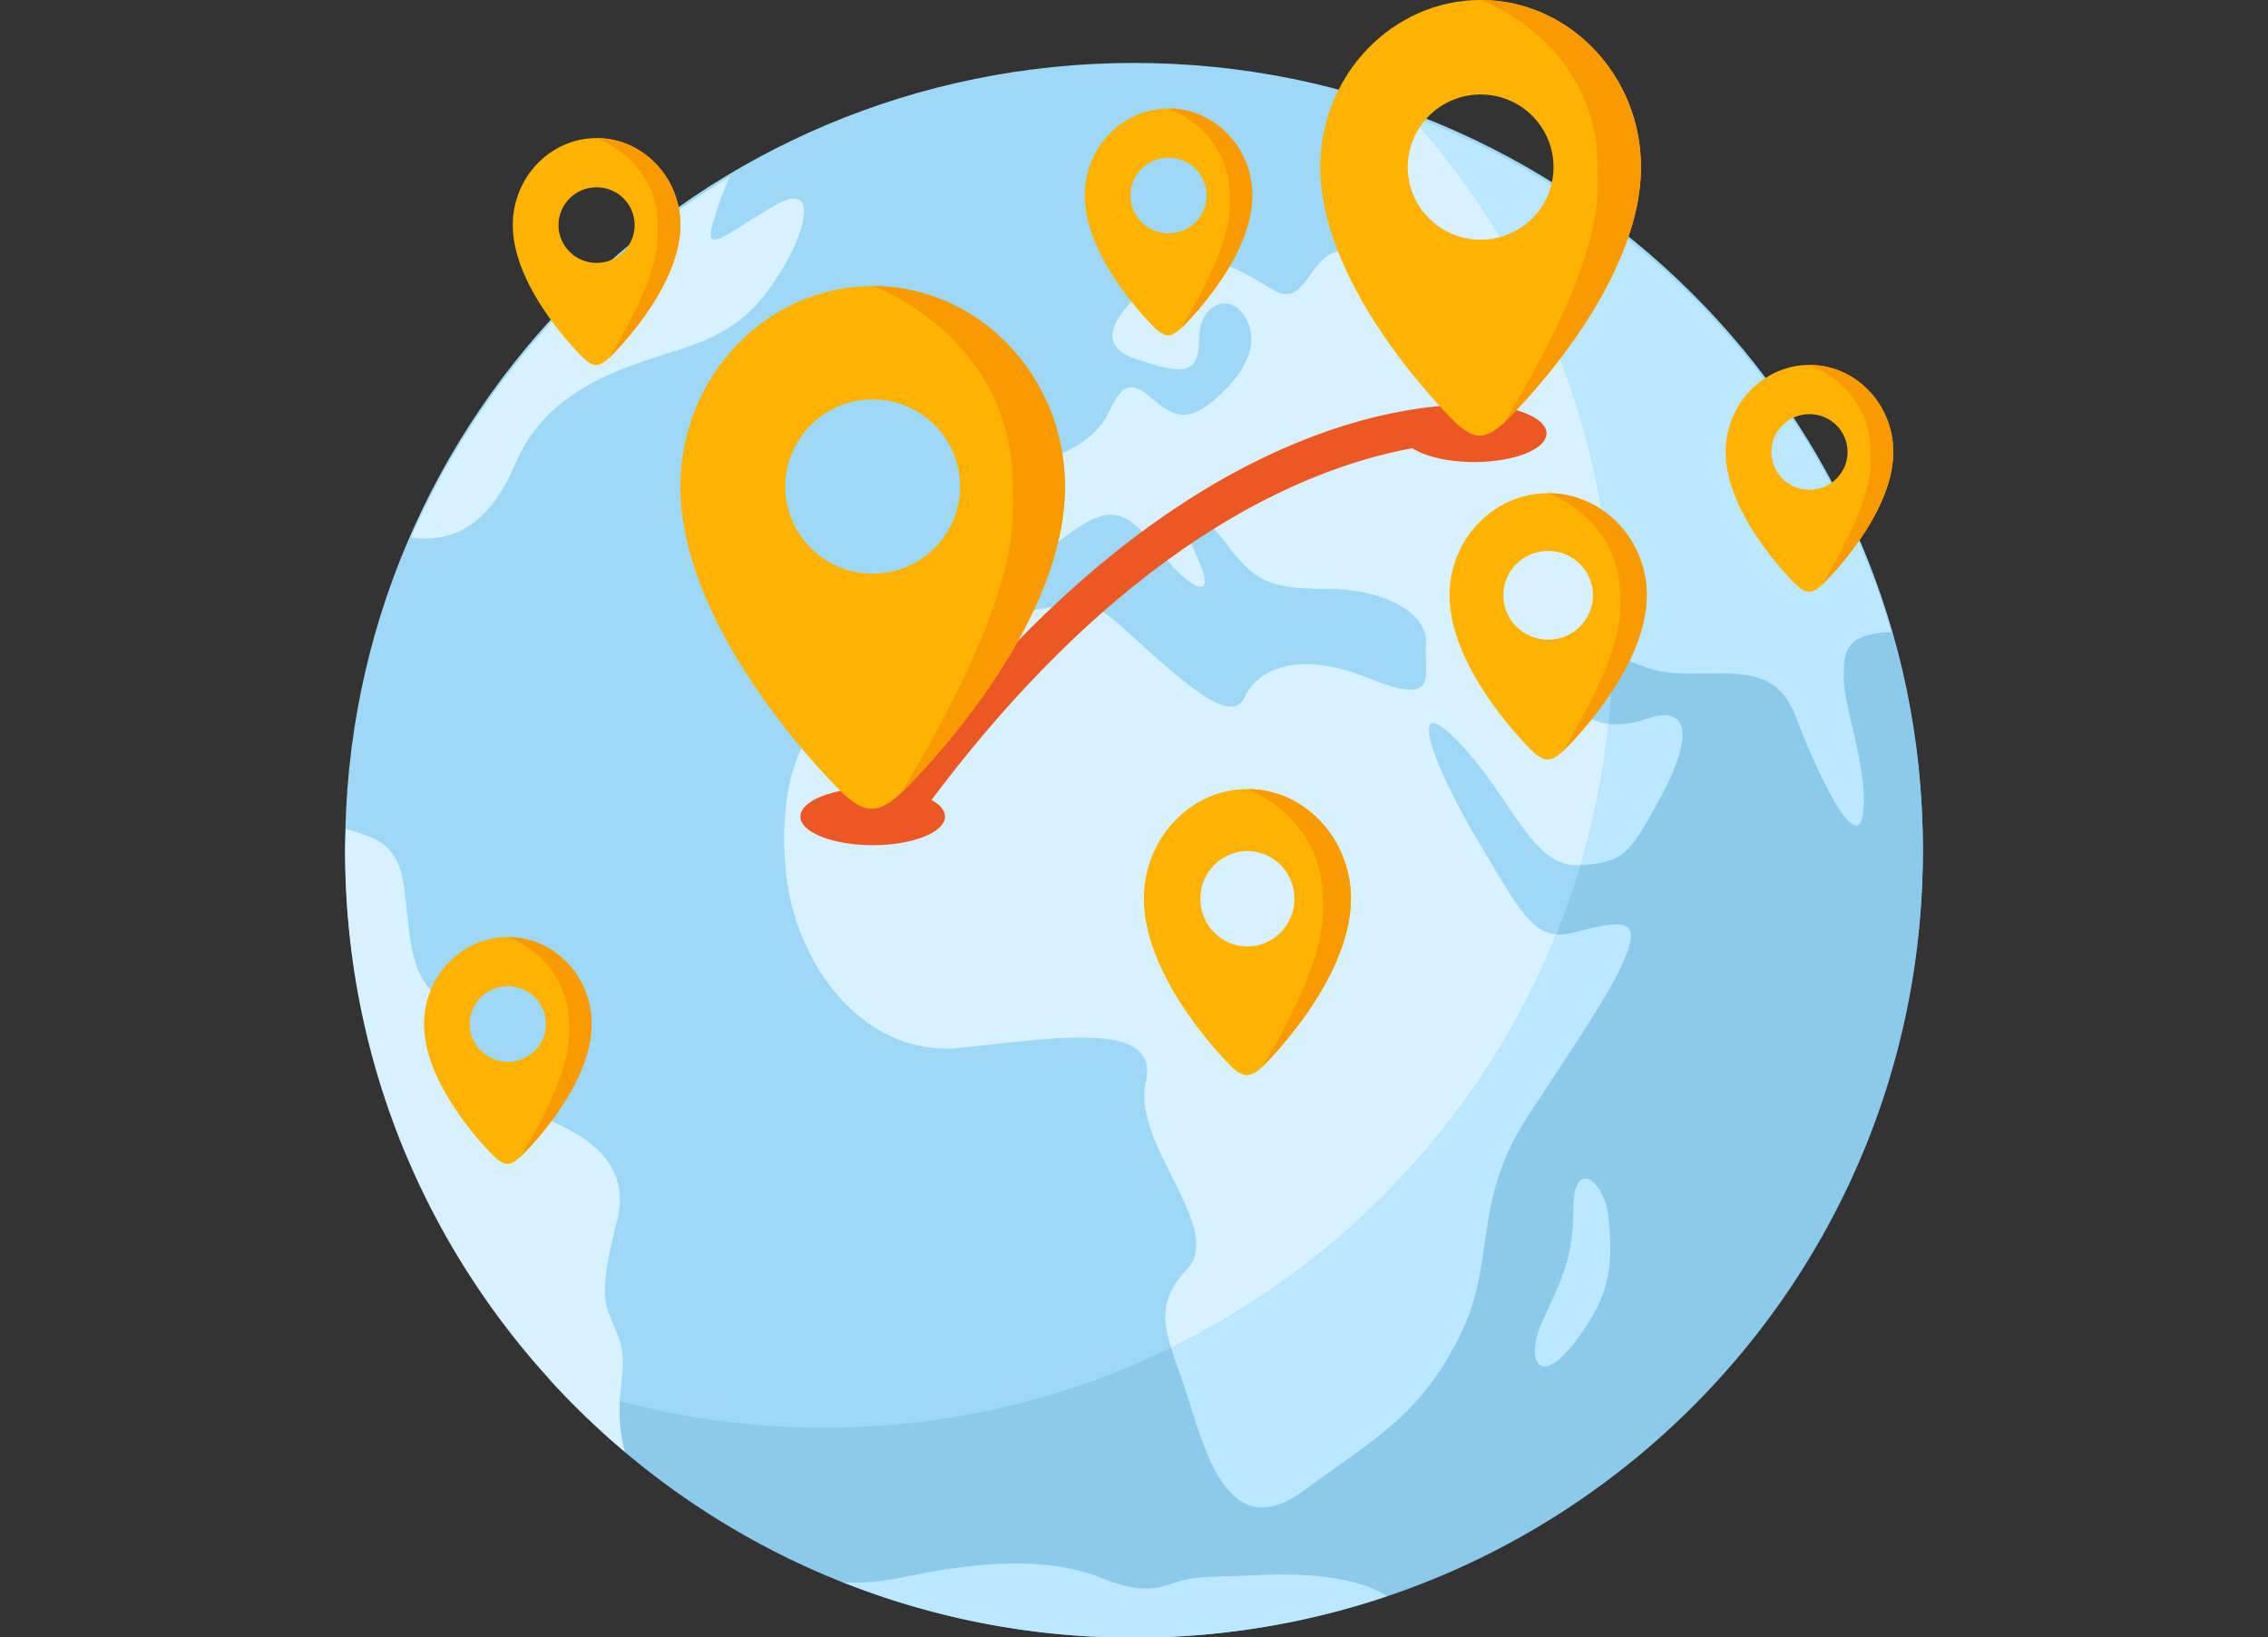
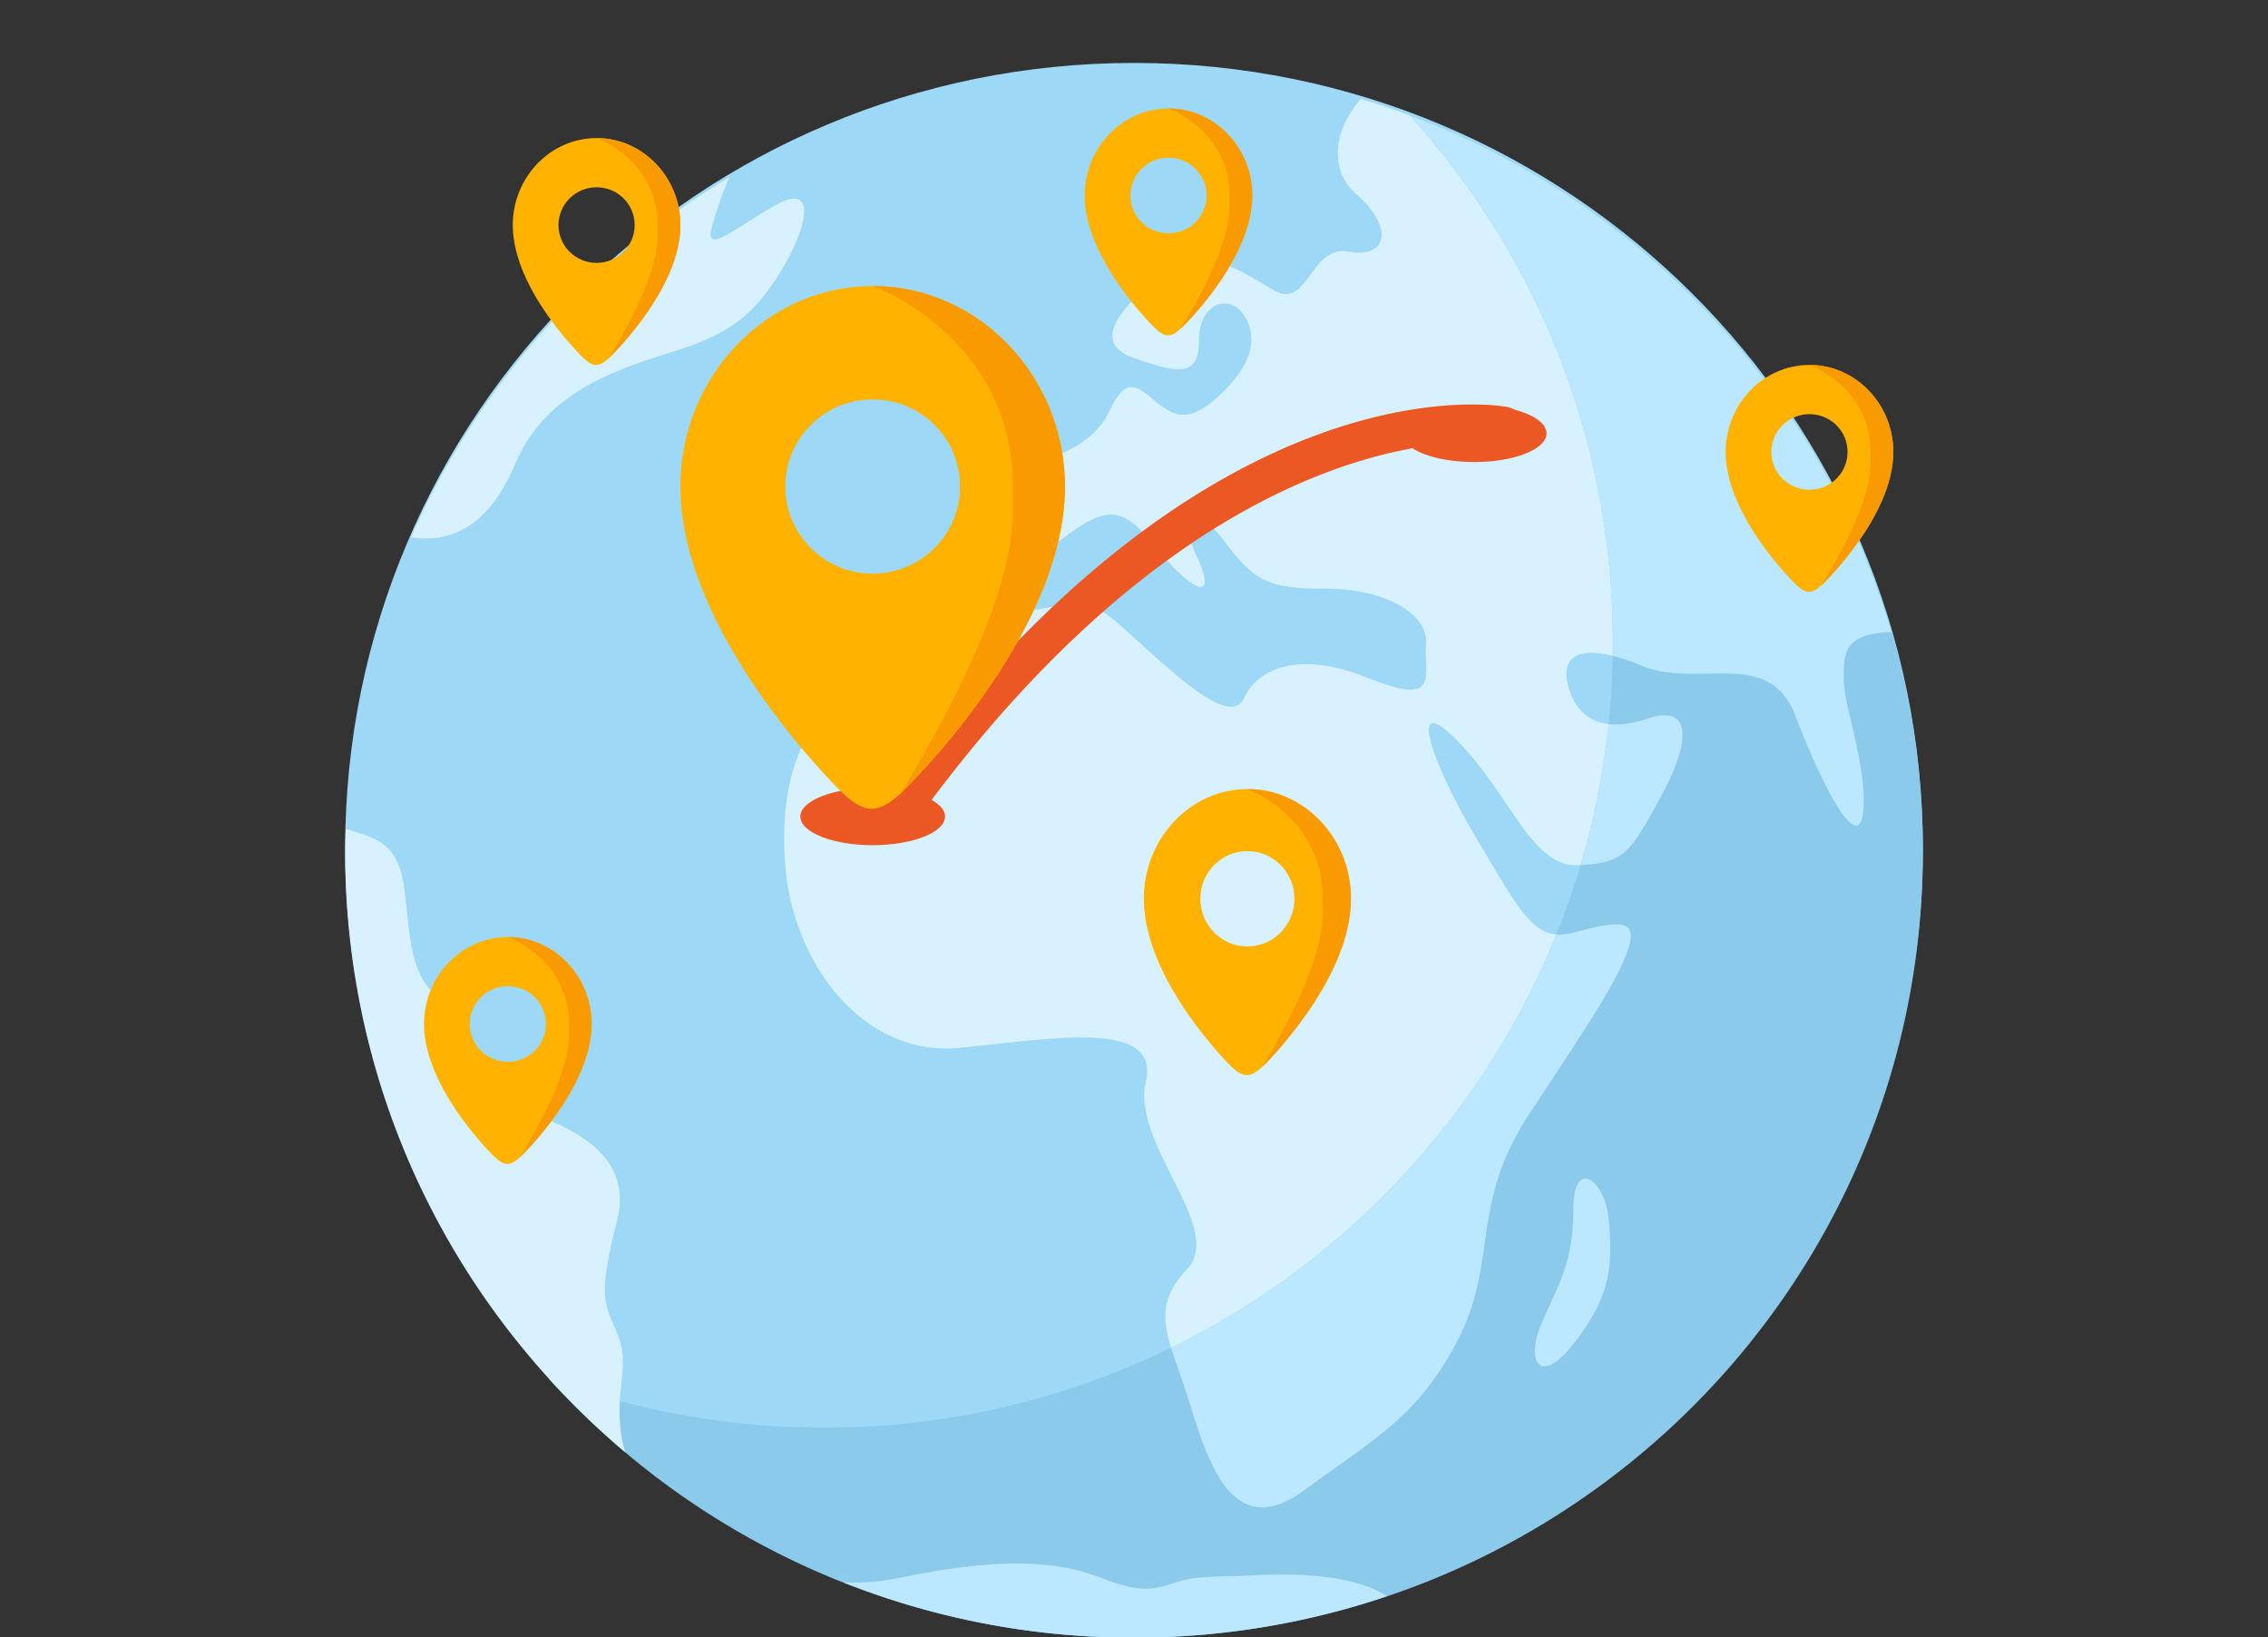
<svg xmlns="http://www.w3.org/2000/svg" xmlns:xlink="http://www.w3.org/1999/xlink" width="230" height="166" viewBox="0 0 230 166">
  <rect x="0" y="0" width="230" height="166" fill="#333333" stroke="none" />
  <title>Выбор маршрута</title>
  <desc>Created using Figma</desc>
  <use xlink:href="#a" transform="translate(35 6.381)" fill="#9DD8F6" />
  <use xlink:href="#b" transform="translate(55.619 11.682)" fill="#8BCAEA" />
  <use xlink:href="#c" transform="translate(35 84.044)" fill="#D7F1FF" />
  <use xlink:href="#d" transform="translate(41.677 17.946)" fill="#D7F1FF" />
  <use xlink:href="#e" transform="translate(79.521 10.038)" fill="#D7F1FF" />
  <g transform="translate(118.76 11.692)" fill="#BBE8FE">
    <use xlink:href="#f" />
    <use xlink:href="#g" />
    <use xlink:href="#h" />
  </g>
  <use xlink:href="#i" transform="translate(155.649 119.491)" fill="#BBE8FE" />
  <use xlink:href="#j" transform="translate(85.525 158.52)" fill="#BBE8FE" />
  <use xlink:href="#k" transform="translate(147 50)" fill="#FFB300" />
  <use xlink:href="#l" transform="translate(157.003 50)" fill="#F99B00" />
  <use xlink:href="#m" transform="translate(89.618 41.011)" fill="#EC5824" />
  <use xlink:href="#n" transform="translate(142.167 41.039)" fill="#EC5824" />
  <use xlink:href="#o" transform="translate(81.167 79.884)" fill="#EC5824" />
  <use xlink:href="#p" transform="translate(133.891)" fill="#FFB300" />
  <use xlink:href="#q" transform="translate(150.156)" fill="#F99B00" />
  <use xlink:href="#r" transform="translate(116 80)" fill="#FFB300" />
  <use xlink:href="#s" transform="translate(126.503 80)" fill="#F99B00" />
  <use xlink:href="#t" transform="translate(69 29)" fill="#FFB300" />
  <use xlink:href="#u" transform="translate(88.505 29)" fill="#F99B00" />
  <use xlink:href="#v" transform="translate(175 37)" fill="#FFB300" />
  <use xlink:href="#w" transform="translate(183.502 37)" fill="#F99B00" />
  <use xlink:href="#v" transform="translate(43 95)" fill="#FFB300" />
  <use xlink:href="#w" transform="translate(51.502 95)" fill="#F99B00" />
  <use xlink:href="#v" transform="translate(52 14)" fill="#FFB300" />
  <use xlink:href="#w" transform="translate(60.502 14)" fill="#F99B00" />
  <use xlink:href="#v" transform="translate(110 11)" fill="#FFB300" />
  <use xlink:href="#w" transform="translate(118.502 11)" fill="#F99B00" />
  <defs>
    <path id="a" fill-rule="evenodd" d="M160 79.681c0 44.005-35.817 79.68-80 79.68S0 123.686 0 79.681C0 35.676 35.817 0 80 0s80 35.676 80 79.681" />
    <path id="b" fill-rule="evenodd" d="M87.321 0c12.814 14.13 20.62 32.849 20.62 53.387 0 44.005-35.818 79.68-80 79.68A80.105 80.105 0 0 1 0 128.062c14.64 16.144 35.82 26.293 59.38 26.293 44.184 0 80.001-35.675 80.001-79.68 0-34.215-21.657-63.385-52.06-74.675" />
    <path id="c" fill-rule="evenodd" d="M27.806 51.733c-1.224-3.415-2.45-3.415-.245-11.954 2.205-8.538-8.408-10.556-11.955-12.231-3.548-1.676-1.27-6.797-5.155-9.593-3.885-2.797-3.708-5.741-4.443-11.84C5.433 1.345 3.057.9.058 0 .037.77 0 1.537 0 2.313c0 24.412 11.033 46.246 28.392 60.863-1.48-5.3.552-8.268-.586-11.443z" />
    <path id="d" fill-rule="evenodd" d="M32.306 0C18.063 8.49 6.702 21.265 0 36.538c4.66.701 8.185-1.778 10.597-7.505 3.184-7.56 11.022-9.757 16.41-11.465 5.388-1.708 7.838-3.659 10.532-8.05 2.693-4.391 3.674-9.027-.486-6.713-4.159 2.313-7.352 5.249-6.538 2.265.345-1.265.916-3.117 1.79-5.07" />
    <path id="e" d="M84.026 56.458c.008-.475.012-.95.012-1.426 0-20.534-7.802-39.25-20.61-53.378A79.611 79.611 0 0 0 58.486 0c-2.71 2.992-3.302 7.176-.498 9.618 3.918 3.416 3.183 6.588-.736 5.856-1.911-.357-2.933 1.042-3.88 2.339-.994 1.361-1.905 2.61-3.678 1.595a70.08 70.08 0 0 1-1.075-.633c-3.154-1.88-6.54-3.9-10.716-.617-4.653 3.659-6.404 6.796-2.31 8.158 4.094 1.36 6.474 2.088 6.474-1.815s3.184-4.88 4.654-2.44c1.469 2.44.45 5.236-2.714 8.107-3.165 2.87-4.584 2.008-6.936 0-2.352-2.009-3.086-.546-4.31 1.894-1.226 2.44-5.144 4.88-8.328 4.391-3.185-.487-2.451 1.463-.246 3.416 2.205 1.951 1.608 4.382-3.606 3.777-5.212-.606-8.64 5.493-3.007 5.493 4.596 0 6.746-1.624 9.644-3.812.654-.493 1.346-1.016 2.113-1.555 4.164-2.927 5.634-1.707 8.817 2.196 3.184 3.903 5.929 5.185 3.7.397-2.23-4.789-.17-5.479 2.842-1.474 3.01 4.005 4.478 4.779 10.235 4.757 5.756-.02 10.41 2.418 10.165 5.59-.046.586-.022 1.177 0 1.73.1 2.441.17 4.172-5.845 1.74-7.38-2.983-11.352-.7-12.55 1.94-1.199 2.64-5.117-.53-10.261-5.166-.382-.344-.732-.664-1.058-.96-4.059-3.702-4.177-3.81-11.434-2.456-3.478.65-5.964 2.343-8.457 4.04-2.179 1.483-4.363 2.97-7.218 3.767C2.144 61.581-.795 68.9.185 78.413c.979 9.514 8.008 18.74 17.596 17.787 1.063-.106 2.14-.224 3.213-.342 8.614-.943 16.99-1.861 15.684 3.778-.687 2.97 1.04 6.421 2.67 9.677 1.852 3.699 3.578 7.146 1.494 9.352-2.595 2.747-2.524 4.927-1.604 7.939 17.683-8.644 31.694-23.597 39.074-41.912-2.445-.19-3.9-2.646-7.083-8.019a693.36 693.36 0 0 0-.995-1.675c-4.655-7.806-7.184-15.302-1.877-9.846 1.937 1.992 3.461 4.233 4.842 6.263 2.4 3.529 4.367 6.421 7.321 6.266l.244-.013a79.028 79.028 0 0 0 2.842-14.298c-2.075-.237-3.43-1.528-4.066-3.741-.801-2.795.694-4.12 4.486-3.171z" />
    <path id="f" d="M24.19 0c23.52 8.738 41.79 28.181 48.857 52.384-4.837.193-4.831 2.148-4.823 4.566v.293c0 1.05.375 2.66.802 4.494.665 2.854 1.456 6.25 1.158 8.924-.49 4.39-4.164-2.684-6.859-9.759-1.685-4.427-5.097-4.364-8.855-4.294-2.248.04-4.62.085-6.819-.829-1.068-.443-2.022-.765-2.863-.975.008-.475.012-.95.012-1.426 0-20.534-7.802-39.25-20.61-53.378z" />
    <path id="g" d="M0 124.95c.222.727.493 1.502.789 2.345a89.35 89.35 0 0 1 1.039 3.098c1.981 6.378 4.487 14.312 11.684 9.004a227.922 227.922 0 0 1 3.282-2.366c5.332-3.794 8.983-6.392 12.368-13.052 1.767-3.476 2.198-6.506 2.637-9.591.564-3.964 1.141-8.02 4.584-13.234l.592-.895c5.722-8.661 8.503-12.87 9.45-15.938.96-3.107-1.608-2.466-5.4-1.52l-.233.057c-.635.158-1.199.22-1.718.18C31.694 101.353 17.683 116.306 0 124.95z" />
    <path id="h" d="M41.526 76.014c4.429-.261 4.963-1.135 8.084-6.817 3.177-5.786 3.184-9.516-1.225-8.05-1.551.514-2.89.697-4.018.569a79.028 79.028 0 0 1-2.841 14.298z" />
    <path id="i" fill-rule="evenodd" d="M3.903 16.774c3.43-4.39 4.174-7.313 3.556-12.926-.4-3.643-3.556-6.101-3.556-.735S2.433 10.675.719 14.58c-1.715 3.903-.246 6.586 3.184 2.195" />
    <path id="j" fill-rule="evenodd" d="M42.186 1.165c-5.143.244-1.96 0-5.877.244-3.92.243-4.164 2.438-10.287 0-6.124-2.44-14.206-1.221-20.084 0-2.104.436-4.047.58-5.938.5a80.019 80.019 0 0 0 29.476 5.608 80.16 80.16 0 0 0 25.665-4.214c-3.107-2.007-8.49-2.35-12.955-2.138z" />
-     <path id="k" fill-rule="evenodd" d="M9.999 14.855c-2.51 0-4.545-2.016-4.545-4.501.002-2.486 2.037-4.5 4.547-4.5 2.51.002 4.545 2.017 4.544 4.502 0 2.486-2.036 4.5-4.546 4.5zM10.003 0C4.49-.001.002 4.667 0 10.348c-.002 7.764 8.433 15.838 8.433 15.838 1.136 1.042 1.818 1.127 3.04.001 0 0 8.525-8.07 8.527-15.834C20.002 4.673 15.514.002 10.003 0z" />
-     <path id="l" fill-rule="evenodd" d="M0 0s7.286 2.589 7.283 10.353c0 1.7.615 5.235-5.812 15.834 0 0 8.524-8.07 8.526-15.834C10 4.673 5.512.002 0 0z" />
    <path id="m" fill-rule="evenodd" d="M1.881 42.826a1.883 1.883 0 0 1-1.52-2.99C32.743-4.7 61.988.023 63.217.246a1.882 1.882 0 0 1-.666 3.706C62.187 3.89 34.226-.336 3.405 42.05a1.88 1.88 0 0 1-1.524.776" />
    <path id="n" fill-rule="evenodd" d="M14.666 2.902c0 1.603-3.283 2.904-7.333 2.904C3.283 5.806 0 4.506 0 2.902 0 1.3 3.283 0 7.333 0c4.05 0 7.333 1.3 7.333 2.902" />
    <path id="o" fill-rule="evenodd" d="M14.666 2.902c0 1.603-3.283 2.903-7.333 2.903C3.283 5.805 0 4.505 0 2.902S3.283 0 7.333 0c4.05 0 7.333 1.3 7.333 2.902" />
-     <path id="p" fill-rule="evenodd" d="M16.259 24.301c-4.082 0-7.39-3.298-7.39-7.363.003-4.066 3.312-7.361 7.394-7.36 4.081.002 7.39 3.297 7.389 7.363-.001 4.066-3.311 7.36-7.393 7.36zM16.265 0C7.304-.002.003 7.635 0 16.927c-.004 12.701 13.713 25.91 13.713 25.91 1.847 1.705 2.956 1.843 4.944.002 0 0 13.862-13.201 13.865-25.902C32.525 7.643 25.228.002 16.265 0z" />
-     <path id="q" fill-rule="evenodd" d="M0 0s11.847 4.235 11.844 16.936c-.001 2.78 1 8.564-9.452 25.903 0 0 13.861-13.201 13.865-25.902C16.26 7.643 8.963.002 0 0z" />
    <path id="r" fill-rule="evenodd" d="M10.498 15.956c-2.635-.001-4.771-2.166-4.77-4.835 0-2.67 2.137-4.833 4.773-4.832 2.636 0 4.772 2.165 4.771 4.834 0 2.67-2.138 4.833-4.774 4.833zM10.504 0C4.716-.001.002 5.013 0 11.114c-.002 8.34 8.855 17.012 8.855 17.012 1.192 1.12 1.908 1.21 3.192.001 0 0 8.95-8.667 8.953-17.007C21.002 5.02 16.29.002 10.503 0z" />
    <path id="s" fill-rule="evenodd" d="M0 0s7.65 2.78 7.647 11.12c0 1.825.646 5.623-6.103 17.007 0 0 8.95-8.667 8.953-17.007C10.5 5.02 5.787.002 0 0z" />
    <path id="t" fill-rule="evenodd" d="M19.497 29.16c-4.895-.001-8.862-3.957-8.86-8.836.002-4.879 3.97-8.832 8.865-8.831 4.895.002 8.862 3.957 8.86 8.836 0 4.879-3.97 8.832-8.865 8.831zM19.505 0C8.758-.002.003 9.161 0 20.312c-.005 15.24 16.444 31.09 16.444 31.09 2.215 2.046 3.545 2.212 5.929.003 0 0 16.622-15.841 16.627-31.082C39.003 9.173 30.253.003 19.505 0z" />
    <path id="u" fill-rule="evenodd" d="M0 0s14.207 5.082 14.203 20.323C14.2 23.66 15.402 30.6 2.867 51.405c0 0 16.622-15.841 16.627-31.082C19.498 9.173 10.748.003 0 0z" />
    <path id="v" fill-rule="evenodd" d="M8.499 12.654c-2.134 0-3.863-1.717-3.863-3.834.001-2.117 1.731-3.833 3.865-3.833 2.133.001 3.863 1.718 3.862 3.835 0 2.117-1.73 3.833-3.864 3.832zM8.502 0C3.818-.001.002 3.976 0 8.815c-.002 6.614 7.168 13.492 7.168 13.492.965.888 1.545.96 2.584 0 0 0 7.246-6.874 7.248-13.488C17.002 3.981 13.187.001 8.502 0z" />
    <path id="w" fill-rule="evenodd" d="M0 0s6.193 2.205 6.19 8.82c0 1.447.524 4.459-4.94 13.488 0 0 7.246-6.875 7.248-13.489C8.499 3.981 4.685.001 0 0z" />
  </defs>
</svg>